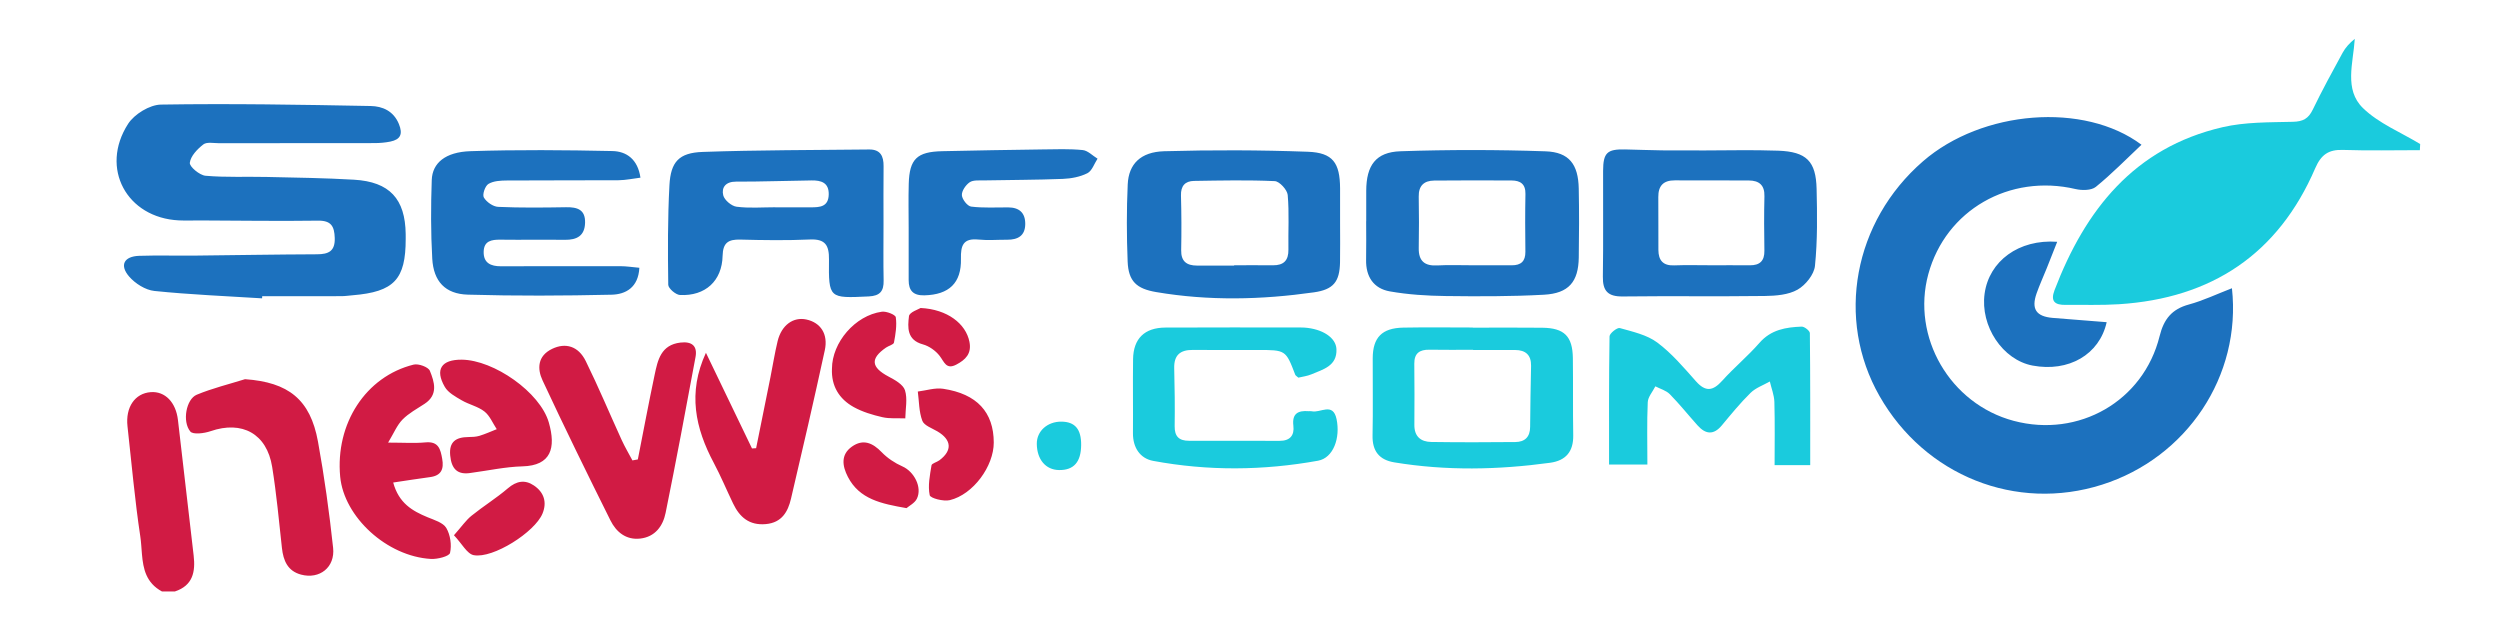
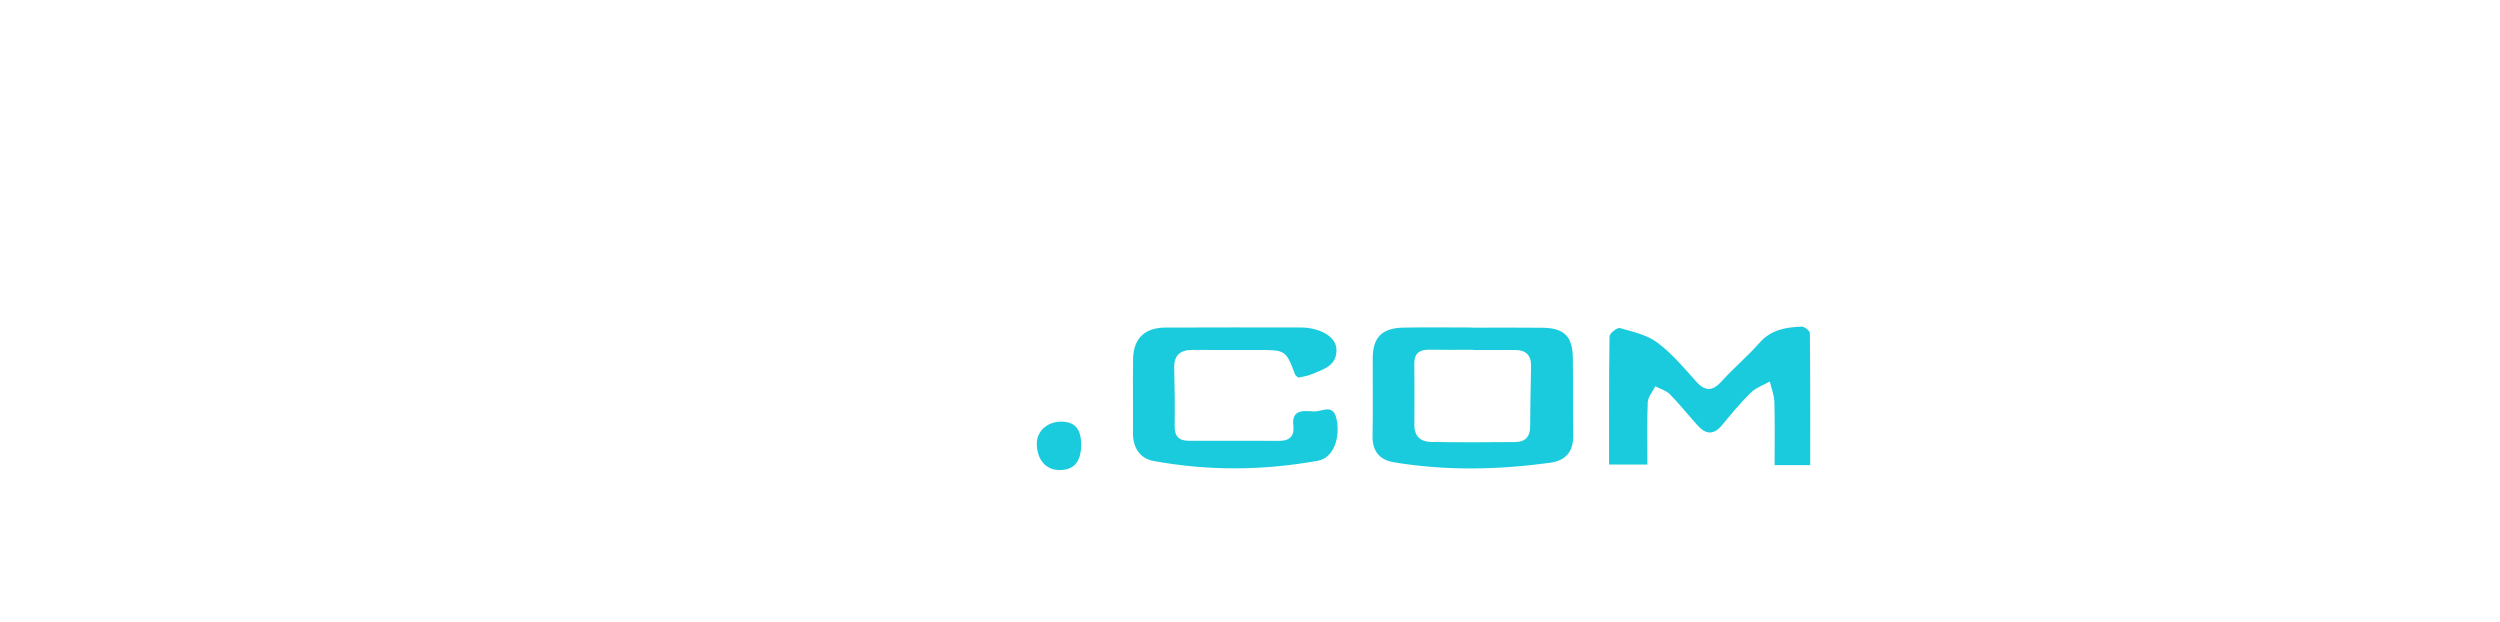
<svg xmlns="http://www.w3.org/2000/svg" width="193px" height="48px" viewBox="0 0 193 48" version="1.1">
  <title>Seafood logo invert</title>
  <g id="Seafood-logo-invert" stroke="none" stroke-width="1" fill="none" fill-rule="evenodd">
    <g id="Group-53" transform="translate(9, 3)">
-       <path d="M4.738,29.428 C5.139,32.915 5.54,36.402 5.95,39.888 C6.098,41.146 5.888,42.203 4.502,42.661 L3.503,42.661 C2.271,41.995 2.057,40.906 1.959,39.794 L1.931,39.443 L1.904,39.092 C1.886,38.86 1.864,38.63 1.83,38.406 C1.405,35.59 1.16,32.747 0.843,29.914 C0.678,28.441 1.413,27.363 2.639,27.273 C3.744,27.193 4.581,28.058 4.738,29.428 Z M9.916,26.273 C13.266,26.511 14.955,27.831 15.548,31.093 C16.042,33.807 16.42,36.547 16.716,39.289 C16.88,40.803 15.667,41.739 14.246,41.361 C13.207,41.087 12.873,40.282 12.765,39.304 C12.536,37.215 12.345,35.118 12.011,33.044 C11.599,30.48 9.691,29.448 7.254,30.288 C6.768,30.456 5.906,30.567 5.694,30.314 C5.051,29.543 5.374,27.811 6.188,27.473 C7.389,26.974 8.669,26.663 9.916,26.273 Z M24.185,25.625 C24.534,26.485 24.85,27.469 23.783,28.171 C23.198,28.556 22.558,28.897 22.075,29.388 C21.649,29.822 21.407,30.435 20.962,31.169 C22.141,31.169 23.001,31.232 23.848,31.152 C24.858,31.057 25.006,31.677 25.138,32.422 C25.278,33.21 25.073,33.715 24.206,33.832 C23.312,33.951 22.421,34.093 21.355,34.251 C21.791,35.851 22.833,36.443 24.007,36.93 C24.529,37.146 25.211,37.345 25.456,37.763 C25.77,38.297 25.881,39.083 25.743,39.684 C25.682,39.946 24.776,40.179 24.269,40.15 C20.873,39.959 17.553,36.911 17.262,33.797 C16.88,29.706 19.232,26.067 22.932,25.148 C23.305,25.055 24.066,25.333 24.185,25.625 Z M32.224,34.484 C32.996,35.009 33.244,35.774 32.878,36.655 C32.284,38.08 29.066,40.136 27.574,39.859 C27.057,39.763 26.668,38.977 26.045,38.321 C26.647,37.641 26.969,37.164 27.398,36.817 C28.31,36.08 29.319,35.458 30.208,34.697 C30.878,34.124 31.53,34.013 32.224,34.484 Z M44.695,24.559 C43.951,28.575 43.197,32.591 42.385,36.594 C42.179,37.608 41.578,38.448 40.422,38.578 C39.328,38.701 38.571,38.068 38.128,37.178 C36.342,33.592 34.576,29.995 32.884,26.365 C32.465,25.468 32.493,24.475 33.626,23.931 C34.658,23.435 35.647,23.714 36.22,24.875 C37.205,26.875 38.064,28.936 38.992,30.964 C39.239,31.505 39.545,32.019 39.823,32.544 L40.241,32.468 C40.67,30.29 41.079,28.107 41.538,25.935 C41.778,24.795 42.025,23.621 43.534,23.446 C44.41,23.345 44.853,23.706 44.695,24.559 Z M53.258,21.667 C54.352,21.907 54.947,22.787 54.674,24.041 C53.842,27.869 52.963,31.687 52.065,35.5 C51.829,36.502 51.362,37.346 50.128,37.46 C48.845,37.578 48.101,36.926 47.595,35.871 C47.094,34.829 46.649,33.758 46.106,32.738 C44.68,30.061 44.071,27.323 45.498,24.235 C46.713,26.757 47.883,29.188 49.054,31.62 C49.16,31.613 49.266,31.607 49.372,31.601 C49.74,29.777 50.111,27.953 50.477,26.127 C50.664,25.197 50.809,24.257 51.033,23.335 C51.336,22.095 52.242,21.444 53.258,21.667 Z M26.647,24.767 C29.122,24.789 32.7,27.285 33.369,29.617 C33.932,31.578 33.551,32.944 31.335,33.003 C30.015,33.038 28.702,33.328 27.386,33.503 C26.297,33.696 25.852,33.183 25.755,32.159 C25.654,31.097 26.204,30.751 27.152,30.74 C27.441,30.737 27.743,30.728 28.016,30.645 C28.47,30.507 28.905,30.307 29.348,30.133 C29.039,29.668 28.816,29.095 28.398,28.767 C27.895,28.373 27.201,28.231 26.637,27.9 C26.16,27.621 25.597,27.316 25.339,26.869 C24.559,25.522 25.077,24.754 26.647,24.767 Z M59.068,31.911 C59.509,32.368 60.083,32.75 60.667,33.007 C61.562,33.4 62.213,34.615 61.783,35.5 C61.617,35.841 61.184,36.053 60.983,36.228 C59.03,35.887 57.347,35.54 56.457,33.815 C56.03,32.989 55.883,32.106 56.769,31.478 C57.632,30.868 58.368,31.184 59.068,31.911 Z M63.814,27.014 C66.427,27.407 67.714,28.828 67.718,31.163 C67.721,32.99 66.131,35.176 64.327,35.611 C63.842,35.728 62.823,35.465 62.773,35.227 C62.621,34.498 62.788,33.69 62.912,32.925 C62.937,32.769 63.324,32.684 63.521,32.535 C64.534,31.779 64.468,30.951 63.367,30.302 C62.95,30.056 62.34,29.849 62.202,29.482 C61.94,28.784 61.955,27.983 61.855,27.227 C62.509,27.146 63.186,26.919 63.814,27.014 Z M60.155,21.492 C60.247,22.127 60.137,22.802 60.014,23.445 C59.984,23.607 59.607,23.692 59.403,23.832 C58.168,24.684 58.248,25.355 59.593,26.069 C60.083,26.328 60.722,26.681 60.864,27.128 C61.073,27.788 60.9,28.569 60.889,29.299 C60.297,29.274 59.684,29.337 59.117,29.206 C58.358,29.032 57.581,28.799 56.906,28.425 C55.781,27.799 55.168,26.8 55.227,25.466 C55.233,23.436 57.01,21.354 59.077,21.064 C59.427,21.015 60.126,21.293 60.155,21.492 Z M62.072,20.777 C64.14,20.877 65.564,21.991 65.841,23.387 C66.023,24.3 65.54,24.774 64.825,25.149 C64.038,25.561 63.894,24.928 63.536,24.468 C63.228,24.072 62.726,23.716 62.244,23.585 C61.002,23.247 61.067,22.271 61.173,21.407 C61.21,21.1 61.923,20.874 62.072,20.777 Z" id="Combined-Shape" fill="#D11B44" />
-       <path d="M156.323,8.174 C155.151,9.276 154.033,10.423 152.797,11.427 C152.453,11.707 151.727,11.71 151.235,11.595 C146.133,10.4 141.214,13.219 139.867,18.159 C138.542,23.018 141.542,28.18 146.452,29.488 C151.476,30.827 156.48,27.968 157.721,22.951 C158.047,21.636 158.663,20.866 159.983,20.507 C161.086,20.207 162.133,19.704 163.306,19.252 C164.05,26.04 159.809,32.341 153.278,34.417 C146.638,36.528 139.607,33.728 136.099,27.575 C132.705,21.623 134.097,14.102 139.451,9.455 C144.021,5.488 151.906,4.864 156.323,8.174 Z M149.816,15.666 C149.534,16.379 149.277,17.038 149.014,17.694 C148.753,18.344 148.46,18.982 148.227,19.642 C147.8,20.854 148.187,21.434 149.473,21.542 C150.834,21.656 152.196,21.759 153.635,21.873 C153.076,24.383 150.691,25.742 147.916,25.222 C145.605,24.788 143.863,22.176 144.212,19.665 C144.56,17.159 146.845,15.452 149.816,15.666 Z M11.233,20.032 C8.46,19.858 5.68,19.747 2.918,19.462 C2.225,19.39 1.434,18.887 0.967,18.346 C0.208,17.463 0.579,16.788 1.748,16.75 C3.162,16.703 4.578,16.747 5.992,16.733 C9.152,16.701 12.312,16.642 15.472,16.631 C16.377,16.628 16.876,16.386 16.842,15.367 C16.812,14.472 16.572,14.02 15.545,14.034 C12.508,14.078 9.47,14.03 6.433,14.018 C5.892,14.017 5.35,14.04 4.81,14.014 C0.78,13.816 -1.306,9.979 0.886,6.566 C1.369,5.814 2.553,5.088 3.426,5.074 C8.822,4.987 14.222,5.082 19.62,5.184 C20.526,5.202 21.379,5.564 21.794,6.572 C22.115,7.354 21.918,7.769 21.132,7.931 C20.73,8.012 20.312,8.047 19.901,8.047 C15.906,8.056 11.911,8.052 7.916,8.056 C7.501,8.056 6.967,7.941 6.698,8.149 C6.235,8.507 5.716,9.049 5.654,9.566 C5.618,9.864 6.407,10.527 6.865,10.568 C8.435,10.707 10.023,10.624 11.603,10.661 C13.847,10.711 16.092,10.742 18.331,10.873 C21.077,11.034 22.284,12.351 22.319,15.068 C22.321,15.191 22.32,15.316 22.32,15.441 C22.322,18.573 21.424,19.529 18.23,19.794 C17.94,19.817 17.65,19.863 17.36,19.864 C15.321,19.87 13.282,19.867 11.243,19.867 C11.24,19.922 11.236,19.977 11.233,20.032 M50.846,13.001 L50.846,13.006 C51.759,13.006 52.673,13.006 53.586,13.006 C54.287,13.006 54.955,12.975 54.978,12.017 C54.999,11.094 54.39,10.92 53.664,10.929 C51.716,10.953 49.767,11.028 47.819,11.022 C47.023,11.019 46.688,11.469 46.833,12.075 C46.922,12.443 47.471,12.909 47.862,12.959 C48.842,13.086 49.85,13.001 50.846,13.001 M59.207,14.306 C59.207,15.755 59.186,17.205 59.216,18.654 C59.233,19.472 58.941,19.842 58.068,19.884 C55.002,20.029 54.966,20.053 54.998,17.03 C55.009,15.938 54.718,15.435 53.521,15.489 C51.735,15.569 49.941,15.543 48.153,15.496 C47.225,15.472 46.808,15.738 46.785,16.745 C46.743,18.687 45.452,19.866 43.499,19.775 C43.17,19.76 42.593,19.265 42.589,18.986 C42.554,16.423 42.543,13.854 42.681,11.295 C42.779,9.487 43.421,8.794 45.241,8.729 C49.523,8.578 53.81,8.59 58.094,8.54 C58.972,8.53 59.221,9.056 59.212,9.834 C59.195,11.325 59.207,12.816 59.207,14.306 M123.102,17.478 C124.097,17.478 125.092,17.471 126.087,17.48 C126.859,17.488 127.223,17.143 127.211,16.355 C127.189,14.953 127.179,13.55 127.214,12.148 C127.236,11.287 126.8,10.939 126.016,10.933 C124.109,10.918 122.202,10.933 120.294,10.924 C119.41,10.919 119.013,11.349 119.021,12.215 C119.033,13.576 119.019,14.937 119.028,16.298 C119.033,17.086 119.376,17.521 120.241,17.487 C121.194,17.45 122.148,17.479 123.102,17.478 L123.102,17.478 Z M122.176,8.617 C124.211,8.617 126.249,8.558 128.281,8.633 C130.462,8.713 131.193,9.445 131.242,11.585 C131.288,13.566 131.316,15.561 131.115,17.526 C131.047,18.195 130.387,19.013 129.768,19.363 C129.059,19.764 128.098,19.838 127.244,19.85 C123.587,19.898 119.929,19.842 116.273,19.887 C115.129,19.901 114.723,19.46 114.741,18.351 C114.784,15.628 114.746,12.904 114.759,10.181 C114.766,8.791 115.074,8.507 116.45,8.536 C117.405,8.557 118.359,8.595 119.313,8.608 C120.267,8.62 121.221,8.61 122.176,8.61 L122.176,8.617 Z M86.276,17.504 C86.276,17.495 86.276,17.487 86.276,17.478 C87.274,17.478 88.273,17.47 89.271,17.48 C90.105,17.489 90.48,17.103 90.466,16.267 C90.442,14.861 90.534,13.447 90.411,12.051 C90.375,11.652 89.776,11 89.412,10.983 C87.337,10.888 85.255,10.933 83.177,10.967 C82.489,10.978 82.15,11.356 82.171,12.091 C82.21,13.497 82.216,14.905 82.187,16.311 C82.17,17.181 82.613,17.501 83.406,17.503 C84.363,17.506 85.319,17.504 86.276,17.504 M94.454,14.273 C94.454,15.267 94.469,16.261 94.45,17.255 C94.421,18.766 93.928,19.356 92.432,19.569 C88.376,20.145 84.317,20.238 80.261,19.549 C78.747,19.292 78.116,18.725 78.054,17.191 C77.975,15.207 77.969,13.214 78.06,11.231 C78.133,9.658 79.057,8.727 80.879,8.675 C84.571,8.571 88.272,8.58 91.963,8.715 C93.903,8.785 94.444,9.575 94.454,11.541 C94.459,12.451 94.455,13.362 94.454,14.273 M104.591,17.478 C105.629,17.478 106.667,17.473 107.704,17.48 C108.419,17.485 108.769,17.171 108.76,16.434 C108.742,14.947 108.734,13.46 108.764,11.974 C108.78,11.206 108.37,10.936 107.697,10.933 C105.705,10.924 103.712,10.92 101.72,10.939 C100.93,10.947 100.51,11.341 100.526,12.178 C100.55,13.499 100.551,14.821 100.527,16.142 C100.508,17.153 100.979,17.548 101.976,17.491 C102.845,17.441 103.719,17.48 104.591,17.478 M96.472,14.083 C96.472,13.298 96.47,12.513 96.473,11.727 C96.481,9.772 97.205,8.742 99.114,8.677 C102.846,8.55 106.588,8.553 110.32,8.682 C112.143,8.745 112.841,9.694 112.879,11.548 C112.915,13.325 112.908,15.103 112.881,16.88 C112.853,18.755 112.108,19.648 110.192,19.753 C107.67,19.891 105.137,19.886 102.61,19.854 C101.169,19.835 99.711,19.745 98.295,19.495 C97.042,19.274 96.436,18.358 96.463,17.06 C96.483,16.068 96.467,15.076 96.467,14.083 C96.469,14.083 96.47,14.083 96.472,14.083 M40.359,17.672 C40.28,19.194 39.307,19.727 38.209,19.751 C34.513,19.835 30.811,19.854 27.115,19.747 C25.37,19.696 24.47,18.721 24.37,16.972 C24.255,14.951 24.26,12.919 24.331,10.895 C24.377,9.582 25.385,8.735 27.314,8.671 C30.967,8.55 34.627,8.583 38.282,8.661 C39.366,8.684 40.238,9.296 40.443,10.716 C39.861,10.787 39.306,10.91 38.751,10.914 C35.881,10.933 33.012,10.912 30.142,10.934 C29.655,10.937 29.098,10.964 28.707,11.199 C28.449,11.354 28.223,12.021 28.353,12.246 C28.555,12.594 29.065,12.953 29.459,12.97 C31.202,13.048 32.951,13.027 34.697,12.998 C35.566,12.983 36.194,13.176 36.168,14.195 C36.143,15.206 35.536,15.525 34.606,15.514 C32.949,15.494 31.292,15.524 29.635,15.503 C28.938,15.494 28.355,15.597 28.339,16.442 C28.322,17.315 28.906,17.556 29.656,17.556 C32.733,17.554 35.811,17.542 38.888,17.549 C39.361,17.55 39.834,17.626 40.359,17.672 M61.149,14.66 C61.149,13.502 61.122,12.344 61.155,11.187 C61.21,9.272 61.786,8.716 63.741,8.672 C66.316,8.614 68.891,8.571 71.467,8.536 C72.505,8.522 73.551,8.483 74.58,8.584 C74.982,8.624 75.348,9.018 75.73,9.25 C75.475,9.637 75.306,10.191 74.946,10.372 C74.381,10.657 73.692,10.786 73.048,10.811 C71.015,10.891 68.979,10.887 66.944,10.928 C66.573,10.935 66.122,10.888 65.854,11.074 C65.552,11.284 65.238,11.74 65.257,12.07 C65.277,12.389 65.684,12.913 65.971,12.949 C66.912,13.067 67.877,13.006 68.833,13.011 C69.694,13.015 70.157,13.435 70.149,14.298 C70.142,15.201 69.581,15.51 68.759,15.507 C68.016,15.504 67.267,15.568 66.532,15.494 C65.349,15.374 65.162,15.966 65.185,16.972 C65.229,18.857 64.258,19.75 62.369,19.8 C61.506,19.823 61.148,19.441 61.149,18.629 C61.149,17.306 61.149,15.983 61.149,14.66" id="Combined-Shape" fill="#1C71BE" />
      <g id="Group-7" transform="translate(0, 5.04)" />
      <g id="Group-10" transform="translate(149.488, 0)" fill="#1ACBDD">
-         <path d="M28.325,8.593 C26.346,8.593 24.366,8.641 22.39,8.574 C21.269,8.536 20.696,8.948 20.246,9.991 C17.396,16.604 12.262,20.033 5.088,20.487 C3.719,20.574 2.342,20.523 0.968,20.538 C0.159,20.547 -0.211,20.274 0.121,19.403 C2.488,13.209 6.262,8.408 13.087,6.821 C14.841,6.413 16.711,6.448 18.532,6.403 C19.309,6.383 19.722,6.157 20.055,5.468 C20.775,3.98 21.569,2.527 22.361,1.075 C22.58,0.673 22.896,0.325 23.301,0 C23.181,1.874 22.463,3.913 23.932,5.343 C25.149,6.528 26.858,7.213 28.349,8.12 C28.341,8.278 28.333,8.435 28.325,8.593" id="Fill-8" />
-       </g>
+         </g>
      <path d="M104.725,24.019 C104.725,24.014 104.725,24.009 104.725,24.003 C103.601,24.003 102.477,24.019 101.353,23.998 C100.591,23.984 100.176,24.27 100.184,25.079 C100.2,26.653 100.203,28.227 100.189,29.8 C100.181,30.694 100.68,31.108 101.494,31.12 C103.658,31.152 105.823,31.147 107.987,31.125 C108.715,31.118 109.123,30.739 109.126,29.956 C109.131,28.384 109.173,26.812 109.199,25.24 C109.213,24.412 108.781,24.024 107.972,24.02 C106.89,24.015 105.807,24.019 104.725,24.019 M104.701,22.296 C106.491,22.296 108.281,22.28 110.07,22.301 C111.761,22.321 112.403,22.958 112.425,24.647 C112.451,26.634 112.419,28.622 112.453,30.609 C112.474,31.86 111.885,32.559 110.665,32.726 C106.655,33.274 102.643,33.356 98.636,32.694 C97.474,32.502 96.936,31.819 96.961,30.619 C97.002,28.632 96.966,26.644 96.974,24.656 C96.98,23.055 97.685,22.324 99.331,22.292 C101.12,22.257 102.911,22.284 104.701,22.284 C104.701,22.288 104.701,22.292 104.701,22.296 M130.749,32.908 L127.999,32.908 C127.999,31.298 128.028,29.664 127.982,28.033 C127.967,27.503 127.753,26.978 127.631,26.451 C127.129,26.737 126.542,26.938 126.144,27.329 C125.347,28.111 124.639,28.985 123.921,29.844 C123.282,30.609 122.667,30.525 122.055,29.844 C121.335,29.043 120.662,28.197 119.908,27.43 C119.625,27.143 119.171,27.022 118.794,26.825 C118.589,27.234 118.225,27.636 118.206,28.053 C118.136,29.62 118.178,31.192 118.178,32.864 L115.22,32.864 C115.22,29.561 115.203,26.263 115.256,22.966 C115.26,22.735 115.85,22.269 116.049,22.326 C117.046,22.608 118.14,22.846 118.942,23.443 C120.06,24.276 120.99,25.378 121.924,26.431 C122.675,27.278 123.239,27.187 123.956,26.391 C124.87,25.376 125.935,24.494 126.833,23.466 C127.722,22.449 128.872,22.26 130.087,22.215 C130.301,22.207 130.719,22.539 130.721,22.717 C130.759,26.094 130.749,29.472 130.749,32.908 M91.233,26.154 C91.11,26.042 91.019,25.998 90.993,25.93 C90.261,24.018 90.262,24.018 88.08,24.018 C86.416,24.018 84.751,24.03 83.087,24.014 C82.11,24.005 81.624,24.417 81.649,25.426 C81.687,26.915 81.706,28.406 81.684,29.895 C81.672,30.691 82.017,31.03 82.794,31.028 C85.124,31.023 87.454,31.024 89.783,31.033 C90.591,31.036 90.938,30.615 90.848,29.863 C90.736,28.935 91.202,28.678 92.017,28.743 C92.1,28.75 92.187,28.729 92.266,28.749 C92.917,28.91 93.903,28.018 94.183,29.357 C94.485,30.803 93.941,32.352 92.753,32.567 C88.52,33.332 84.251,33.369 80.015,32.578 C79.013,32.39 78.455,31.552 78.464,30.442 C78.481,28.539 78.447,26.634 78.473,24.731 C78.495,23.144 79.354,22.297 80.968,22.288 C84.463,22.268 87.958,22.282 91.453,22.283 C91.537,22.283 91.62,22.284 91.703,22.29 C93.088,22.388 94.136,23.061 94.174,23.951 C94.231,25.253 93.148,25.513 92.245,25.897 C91.914,26.037 91.541,26.079 91.233,26.154 M74.465,31.353 C74.454,32.673 73.896,33.305 72.755,33.288 C71.728,33.273 71.05,32.471 71.041,31.26 C71.033,30.282 71.862,29.539 72.946,29.55 C73.992,29.562 74.475,30.134 74.465,31.353" id="Combined-Shape" fill="#1ACBDD" />
    </g>
  </g>
</svg>